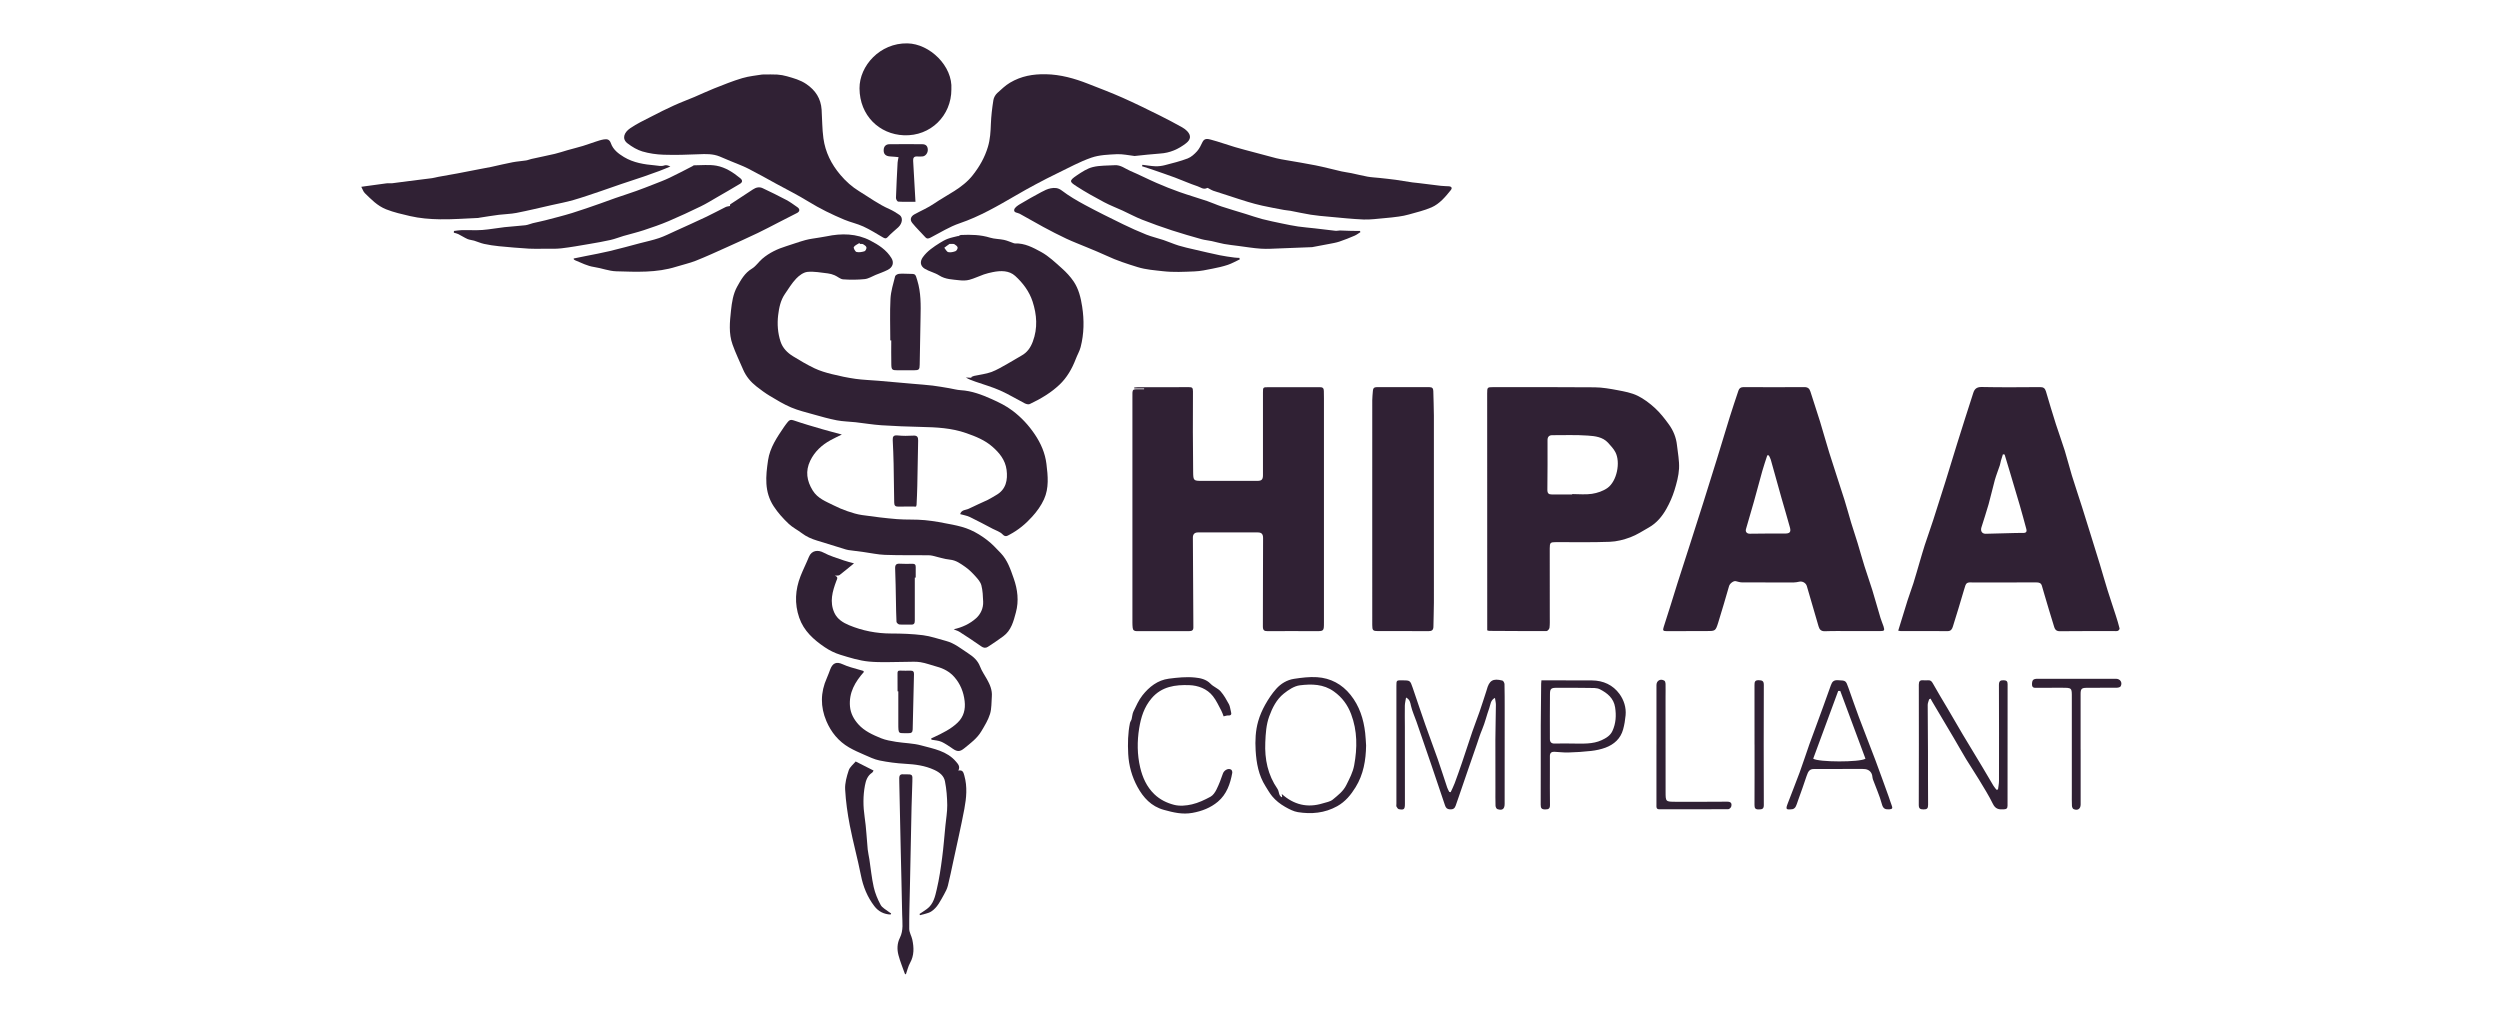
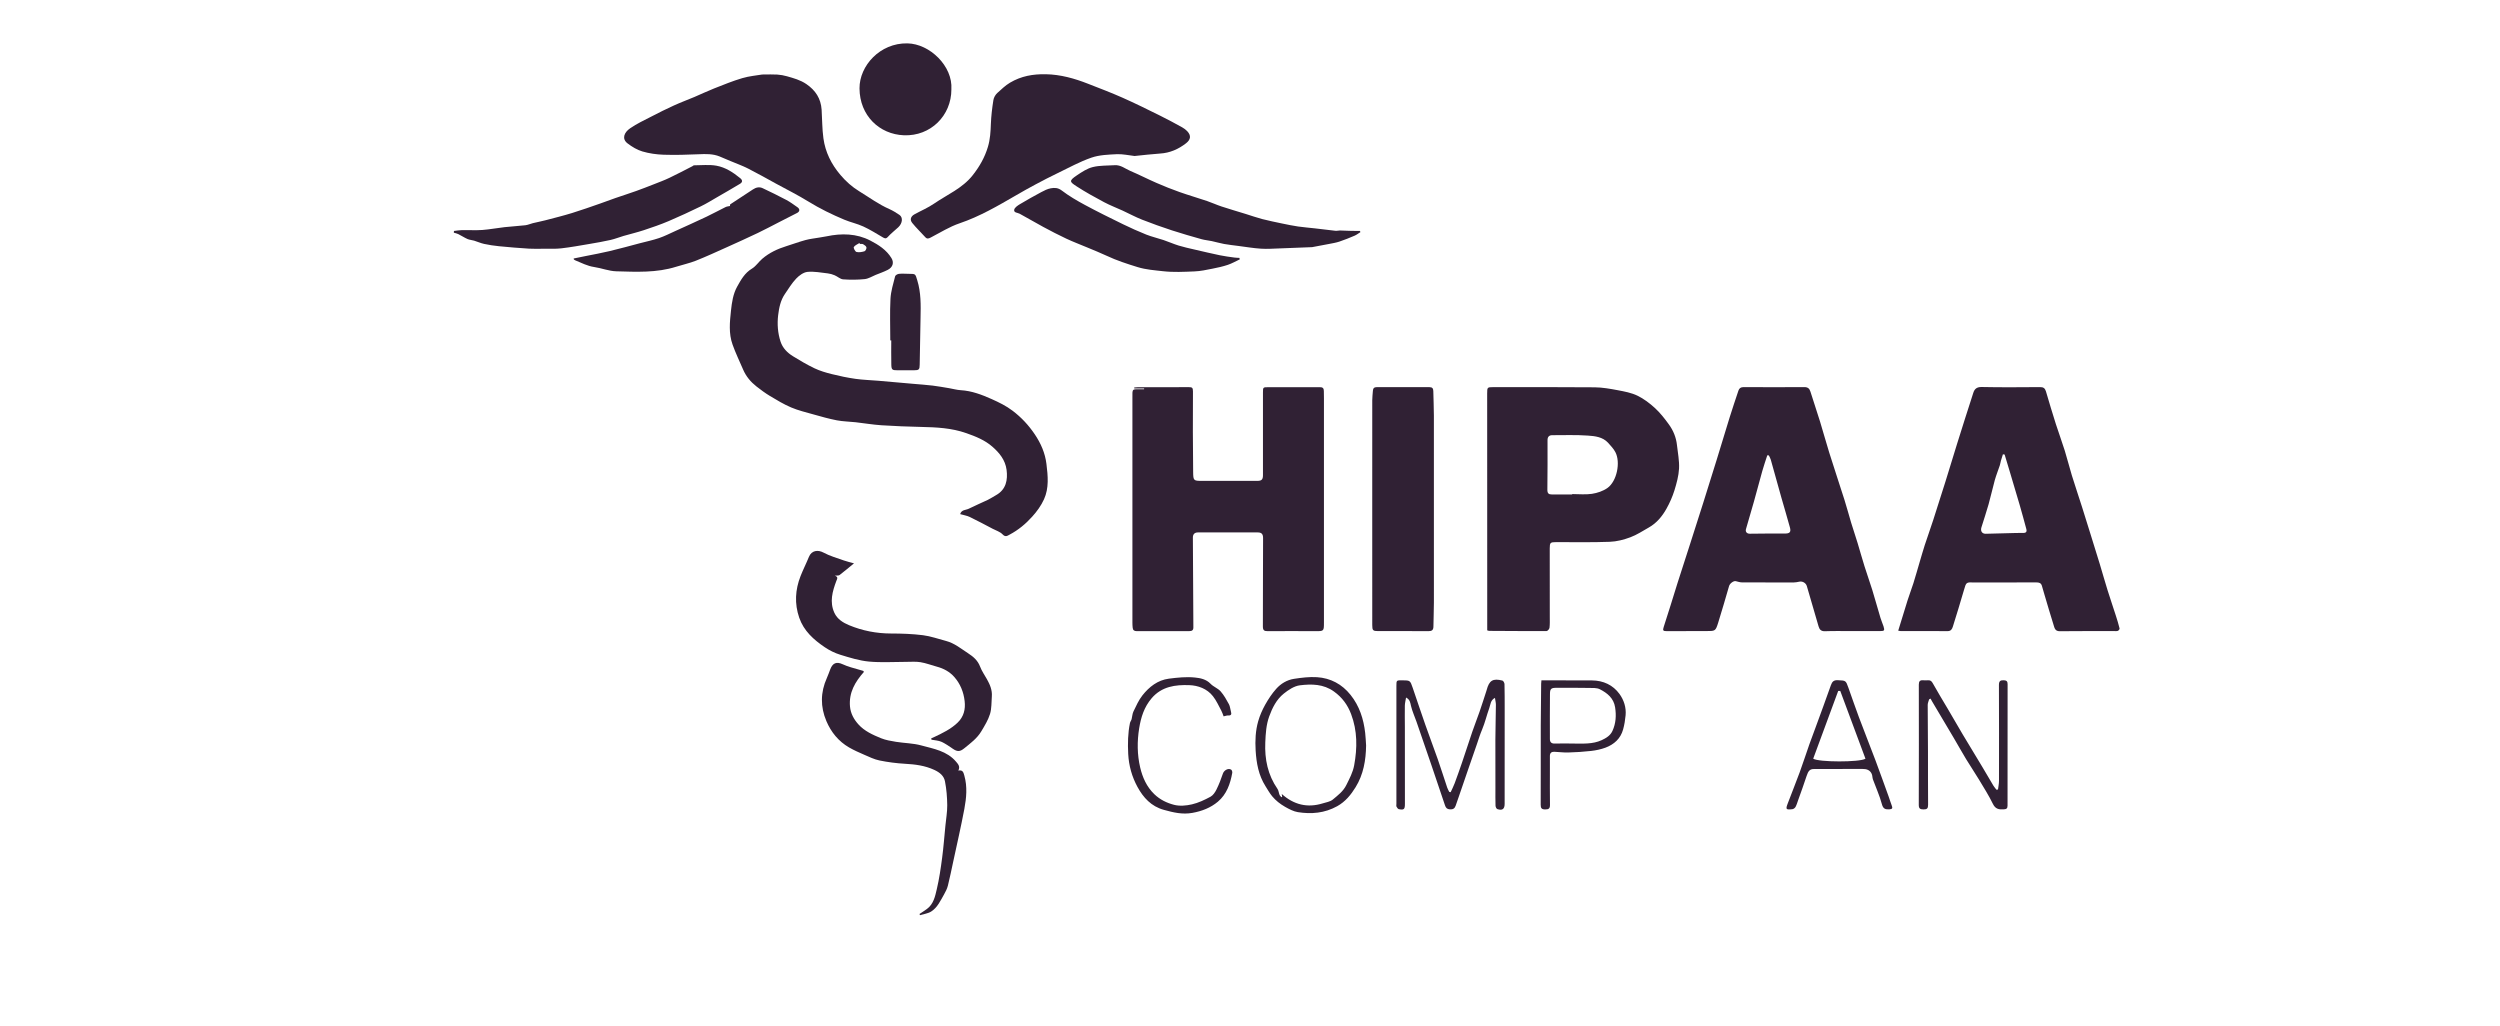
<svg xmlns="http://www.w3.org/2000/svg" width="173" height="71" viewBox="0 0 173 71" fill="none">
  <path d="M79.174 26.881H78.492L78.487 26.814C78.562 26.808 78.634 26.796 78.709 26.796C79.896 26.794 81.082 26.798 82.267 26.791C82.483 26.791 82.555 26.818 82.553 27.084C82.538 28.941 82.546 30.799 82.566 32.655C82.573 33.277 82.598 33.277 83.225 33.277H87.002C87.302 33.278 87.397 33.186 87.397 32.885V27.17C87.397 26.794 87.397 26.794 87.786 26.794H90.642C90.873 26.794 91.101 26.801 91.332 26.793C91.519 26.786 91.612 26.861 91.61 27.052C91.61 27.221 91.617 27.387 91.617 27.556V43.076C91.617 43.677 91.613 43.677 91.031 43.676C89.93 43.673 88.828 43.665 87.725 43.676C87.471 43.68 87.39 43.607 87.391 43.344C87.402 41.309 87.391 39.273 87.405 37.237C87.406 36.949 87.295 36.844 87.036 36.844C85.655 36.842 84.273 36.842 82.891 36.844C82.659 36.844 82.546 36.982 82.547 37.198C82.554 39.01 82.566 40.821 82.577 42.632L82.581 43.417C82.584 43.607 82.487 43.674 82.299 43.673C81.087 43.669 79.872 43.669 78.658 43.676C78.48 43.676 78.398 43.602 78.381 43.438C78.367 43.318 78.363 43.197 78.363 43.076C78.363 37.912 78.361 32.747 78.363 27.583C78.363 26.861 78.302 26.939 79.012 26.935H79.173V26.881H79.174ZM128.168 43.672C127.543 43.672 126.917 43.656 126.291 43.68C126.017 43.689 125.909 43.566 125.843 43.339C125.575 42.413 125.307 41.486 125.034 40.56C124.97 40.338 124.734 40.205 124.511 40.252C124.387 40.279 124.256 40.304 124.13 40.306C122.945 40.308 121.757 40.311 120.572 40.303C120.42 40.303 120.268 40.256 120.119 40.217C119.97 40.178 119.706 40.369 119.652 40.554C119.406 41.399 119.163 42.248 118.899 43.088C118.714 43.674 118.699 43.67 118.075 43.67C117.159 43.67 116.245 43.666 115.329 43.674C115.091 43.677 115.047 43.63 115.128 43.386C115.46 42.383 115.761 41.368 116.08 40.359C116.364 39.458 116.659 38.561 116.949 37.661C117.255 36.709 117.56 35.757 117.861 34.804C118.177 33.805 118.488 32.806 118.798 31.806C119.099 30.831 119.388 29.853 119.693 28.878C119.887 28.259 120.094 27.644 120.3 27.029C120.355 26.865 120.461 26.788 120.657 26.788C122.057 26.797 123.46 26.796 124.86 26.788C125.096 26.788 125.214 26.881 125.282 27.101C125.497 27.792 125.732 28.476 125.945 29.167C126.165 29.883 126.361 30.607 126.583 31.32C126.927 32.416 127.291 33.505 127.639 34.598C127.804 35.121 127.943 35.652 128.101 36.176C128.246 36.647 128.404 37.115 128.548 37.584C128.71 38.118 128.856 38.656 129.024 39.187C129.194 39.733 129.391 40.273 129.56 40.819C129.759 41.467 129.936 42.12 130.132 42.768C130.189 42.964 130.279 43.15 130.34 43.344C130.429 43.636 130.401 43.669 130.101 43.67C129.457 43.673 128.813 43.672 128.17 43.672H128.168ZM122.406 31.514L122.297 31.505C122.18 31.869 122.054 32.23 121.95 32.598C121.75 33.303 121.568 34.012 121.37 34.717C121.192 35.35 120.999 35.981 120.821 36.614C120.767 36.809 120.889 36.935 121.086 36.933C121.895 36.925 122.703 36.914 123.511 36.921C123.845 36.923 123.953 36.827 123.862 36.497C123.674 35.809 123.468 35.125 123.272 34.438C123.025 33.563 122.787 32.686 122.538 31.81C122.509 31.707 122.451 31.611 122.404 31.514H122.406ZM131.357 43.641C131.58 42.919 131.787 42.23 132.004 41.543C132.13 41.145 132.281 40.755 132.408 40.357C132.562 39.867 132.699 39.371 132.845 38.879C132.961 38.488 133.073 38.096 133.197 37.709C133.388 37.127 133.596 36.551 133.785 35.968C134.072 35.087 134.351 34.204 134.627 33.32C134.901 32.443 135.163 31.563 135.438 30.686C135.805 29.518 136.173 28.35 136.552 27.186C136.637 26.915 136.793 26.773 137.138 26.781C138.481 26.81 139.826 26.797 141.172 26.788C141.397 26.785 141.514 26.863 141.577 27.076C141.801 27.84 142.03 28.605 142.271 29.362C142.466 29.973 142.691 30.571 142.881 31.182C143.058 31.75 143.198 32.329 143.372 32.898C143.6 33.632 143.847 34.361 144.08 35.094C144.286 35.738 144.484 36.383 144.684 37.028C144.89 37.692 145.1 38.356 145.301 39.02C145.484 39.623 145.653 40.232 145.841 40.834C146.026 41.428 146.23 42.016 146.419 42.61C146.513 42.899 146.602 43.193 146.674 43.488C146.685 43.535 146.612 43.636 146.557 43.654C146.476 43.685 146.374 43.67 146.281 43.67C145.03 43.673 143.779 43.666 142.527 43.68C142.208 43.682 142.171 43.449 142.109 43.251C141.885 42.544 141.68 41.83 141.468 41.12L141.298 40.534C141.24 40.339 141.103 40.302 140.913 40.303C139.539 40.311 138.168 40.307 136.796 40.307H136.627C136.054 40.284 136.063 40.287 135.906 40.83C135.661 41.675 135.402 42.517 135.139 43.358C135.087 43.527 135.008 43.677 134.773 43.674C133.691 43.665 132.607 43.67 131.524 43.669C131.47 43.669 131.419 43.652 131.357 43.642V43.641ZM138.72 31.454L138.601 31.438C138.555 31.584 138.507 31.731 138.464 31.88C138.434 31.987 138.421 32.098 138.387 32.203C138.273 32.546 138.137 32.881 138.039 33.227C137.886 33.779 137.768 34.34 137.612 34.89C137.461 35.431 137.277 35.962 137.113 36.498C137.033 36.757 137.168 36.944 137.414 36.937C138.102 36.917 138.79 36.899 139.476 36.883C139.67 36.878 139.861 36.883 140.053 36.877C140.215 36.871 140.265 36.77 140.227 36.628C140.077 36.072 139.928 35.515 139.767 34.963C139.543 34.19 139.311 33.42 139.081 32.651L138.72 31.454ZM102.916 43.621V43.241L102.912 27.219C102.912 26.805 102.925 26.79 103.327 26.79C105.67 26.791 108.013 26.781 110.357 26.802C110.89 26.808 111.425 26.903 111.951 27.003C112.415 27.091 112.896 27.18 113.313 27.382C113.754 27.596 114.162 27.907 114.526 28.24C114.885 28.571 115.195 28.967 115.483 29.365C115.792 29.788 115.99 30.272 116.046 30.8C116.105 31.34 116.217 31.885 116.19 32.423C116.163 32.932 116.022 33.442 115.871 33.934C115.734 34.371 115.546 34.8 115.321 35.2C115.026 35.73 114.638 36.199 114.095 36.505C113.675 36.742 113.265 37.015 112.817 37.181C112.365 37.349 111.874 37.476 111.395 37.493C110.164 37.539 108.931 37.515 107.698 37.515C107.282 37.515 107.242 37.546 107.242 37.953L107.245 42.687C107.245 42.94 107.256 43.193 107.226 43.441C107.215 43.527 107.097 43.666 107.028 43.668C105.703 43.674 104.376 43.665 103.051 43.657C103.016 43.657 102.98 43.638 102.917 43.621H102.916ZM108.796 34.216V34.189C109.254 34.189 109.718 34.241 110.164 34.173C110.536 34.115 110.931 33.984 111.235 33.769C111.886 33.308 112.156 31.996 111.784 31.288C111.658 31.049 111.462 30.843 111.279 30.64C110.903 30.23 110.367 30.176 109.872 30.142C109.054 30.084 108.23 30.117 107.41 30.115C107.192 30.115 107.089 30.239 107.089 30.453C107.089 31.598 107.096 32.742 107.078 33.886C107.076 34.143 107.167 34.218 107.396 34.217C107.863 34.213 108.33 34.216 108.796 34.216ZM66.442 35.578C66.536 35.262 66.831 35.306 67.032 35.206C67.466 34.988 67.915 34.803 68.352 34.593C68.55 34.497 68.734 34.373 68.926 34.265C69.627 33.875 69.744 33.203 69.656 32.517C69.567 31.829 69.158 31.335 68.668 30.907C68.15 30.455 67.52 30.202 66.866 29.973C65.84 29.613 64.793 29.566 63.731 29.543C62.819 29.522 61.907 29.488 60.997 29.428C60.399 29.388 59.804 29.286 59.208 29.219C58.775 29.171 58.337 29.168 57.912 29.087C57.368 28.983 56.833 28.829 56.3 28.68C55.778 28.532 55.247 28.406 54.752 28.197C54.24 27.98 53.757 27.687 53.278 27.4C52.952 27.204 52.645 26.975 52.345 26.741C51.947 26.429 51.627 26.047 51.426 25.578C51.178 25.001 50.903 24.434 50.693 23.844C50.418 23.079 50.499 22.284 50.584 21.493C50.646 20.913 50.731 20.338 51.014 19.83C51.275 19.363 51.533 18.89 52.032 18.591C52.306 18.427 52.494 18.127 52.743 17.912C53.231 17.491 53.806 17.223 54.421 17.032C54.863 16.896 55.297 16.732 55.743 16.611C56.058 16.527 56.388 16.493 56.713 16.437C56.874 16.41 57.036 16.387 57.196 16.354C58.237 16.134 59.274 16.153 60.224 16.646C60.786 16.937 61.342 17.287 61.692 17.867C61.873 18.167 61.794 18.491 61.428 18.677C61.16 18.812 60.871 18.913 60.591 19.025C60.342 19.128 60.095 19.288 59.837 19.314C59.341 19.365 58.838 19.367 58.343 19.331C58.142 19.315 57.959 19.133 57.756 19.048C57.607 18.985 57.446 18.938 57.287 18.919C56.816 18.867 56.337 18.769 55.876 18.815C55.6 18.843 55.299 19.064 55.095 19.28C54.795 19.595 54.567 19.977 54.318 20.34C54.013 20.782 53.911 21.297 53.848 21.811C53.776 22.426 53.82 23.044 54.014 23.639C54.162 24.088 54.484 24.411 54.873 24.651C55.358 24.95 55.852 25.241 56.365 25.487C56.743 25.665 57.154 25.788 57.563 25.889C58.101 26.023 58.648 26.138 59.198 26.216C59.721 26.29 60.251 26.303 60.778 26.348C61.589 26.416 62.4 26.49 63.213 26.562C63.656 26.601 64.101 26.631 64.541 26.683C64.925 26.73 65.306 26.801 65.689 26.864C65.953 26.908 66.214 26.985 66.48 27.001C67.242 27.045 67.938 27.311 68.62 27.615C69.127 27.843 69.622 28.08 70.079 28.429C70.687 28.893 71.184 29.427 71.605 30.053C72.028 30.681 72.32 31.346 72.414 32.105C72.516 32.936 72.599 33.772 72.245 34.551C72.047 34.989 71.749 35.4 71.423 35.758C70.981 36.25 70.467 36.677 69.873 36.992C69.696 37.086 69.576 37.186 69.376 36.976C69.205 36.796 68.929 36.714 68.697 36.593C68.171 36.319 67.651 36.036 67.115 35.778C66.916 35.681 66.684 35.648 66.441 35.577L66.442 35.578ZM59.511 16.88L59.469 16.82C59.334 16.909 59.159 16.972 59.084 17.095C59.047 17.157 59.178 17.413 59.27 17.436C59.442 17.479 59.648 17.44 59.824 17.387C59.895 17.364 59.975 17.199 59.958 17.12C59.941 17.032 59.824 16.955 59.73 16.901C59.674 16.867 59.585 16.885 59.511 16.88ZM78.512 10.795C78.096 10.748 77.687 10.652 77.284 10.67C76.694 10.7 76.077 10.719 75.527 10.909C74.719 11.188 73.96 11.609 73.187 11.982C72.677 12.227 72.175 12.488 71.677 12.753C71.221 12.994 70.771 13.249 70.325 13.508C69.059 14.24 67.803 14.979 66.403 15.453C65.709 15.687 65.072 16.092 64.415 16.432C64.267 16.509 64.157 16.555 64.026 16.409C63.731 16.08 63.407 15.776 63.13 15.432C62.946 15.206 63.019 14.978 63.277 14.834C63.731 14.582 64.215 14.381 64.638 14.09C65.549 13.465 66.597 13.032 67.31 12.128C67.782 11.53 68.144 10.897 68.363 10.165C68.522 9.636 68.549 9.108 68.569 8.565C68.591 8.018 68.656 7.47 68.742 6.929C68.769 6.749 68.884 6.548 69.021 6.428C69.299 6.184 69.552 5.924 69.89 5.723C70.673 5.258 71.489 5.121 72.368 5.137C73.388 5.156 74.348 5.425 75.287 5.794C76.086 6.107 76.892 6.411 77.677 6.76C78.559 7.151 79.425 7.58 80.292 8.01C80.807 8.263 81.311 8.539 81.814 8.816C81.941 8.887 82.065 8.979 82.162 9.085C82.439 9.383 82.401 9.659 82.074 9.914C81.546 10.324 80.961 10.583 80.281 10.625C79.689 10.665 79.098 10.737 78.513 10.795H78.512ZM52.747 5.156C53.187 5.156 53.486 5.14 53.782 5.16C54.01 5.176 54.24 5.215 54.458 5.278C54.922 5.411 55.381 5.533 55.797 5.816C56.438 6.253 56.804 6.821 56.856 7.59C56.899 8.248 56.89 8.916 56.98 9.569C57.111 10.525 57.525 11.362 58.16 12.108C58.541 12.557 58.96 12.931 59.458 13.236C60.15 13.658 60.803 14.144 61.553 14.472C61.794 14.58 62.023 14.723 62.243 14.872C62.498 15.046 62.455 15.451 62.161 15.727C61.92 15.951 61.657 16.154 61.437 16.397C61.302 16.544 61.216 16.497 61.086 16.421C60.642 16.163 60.208 15.886 59.742 15.673C59.321 15.479 58.857 15.383 58.428 15.203C57.568 14.844 56.733 14.435 55.935 13.943C55.211 13.497 54.449 13.116 53.702 12.709C53.058 12.357 52.422 11.995 51.771 11.665C51.379 11.467 50.963 11.318 50.558 11.148C50.304 11.04 50.051 10.928 49.795 10.826C49.33 10.638 48.846 10.652 48.354 10.674C47.542 10.71 46.73 10.733 45.92 10.707C45.426 10.69 44.922 10.619 44.449 10.479C44.084 10.371 43.734 10.157 43.426 9.922C43.015 9.61 43.18 9.167 43.608 8.876C44.069 8.559 44.583 8.318 45.083 8.061C45.592 7.795 46.109 7.538 46.633 7.3C47.097 7.088 47.577 6.911 48.048 6.713C48.504 6.52 48.95 6.305 49.41 6.123C50.056 5.869 50.701 5.604 51.364 5.408C51.855 5.262 52.377 5.22 52.747 5.156ZM94.959 35.379L94.96 27.703C94.96 27.481 94.99 27.257 95.005 27.033C95.017 26.865 95.097 26.789 95.274 26.79C96.488 26.794 97.702 26.796 98.917 26.791C99.111 26.791 99.181 26.875 99.185 27.06C99.194 27.627 99.225 28.196 99.225 28.763C99.229 33.068 99.229 37.373 99.226 41.678C99.226 42.237 99.198 42.796 99.193 43.357C99.19 43.595 99.091 43.678 98.851 43.676C97.694 43.666 96.535 43.672 95.377 43.672C95.007 43.672 94.96 43.626 94.96 43.251L94.959 35.379Z" fill="#302134" />
-   <path d="M58.256 30.068C57.969 30.21 57.722 30.325 57.484 30.455C56.87 30.79 56.375 31.245 56.066 31.886C55.723 32.605 55.828 33.27 56.237 33.937C56.583 34.498 57.155 34.702 57.692 34.972C58 35.127 58.322 35.266 58.649 35.377C58.976 35.49 59.313 35.593 59.655 35.642C60.46 35.757 61.267 35.858 62.077 35.924C62.715 35.975 63.362 35.932 63.999 35.994C64.641 36.056 65.279 36.176 65.914 36.306C66.335 36.392 66.763 36.497 67.153 36.671C67.559 36.851 67.946 37.093 68.298 37.364C68.647 37.631 68.951 37.957 69.254 38.276C69.724 38.769 69.928 39.4 70.148 40.024C70.421 40.798 70.514 41.585 70.3 42.379C70.137 42.989 69.979 43.626 69.424 44.032C69.076 44.287 68.721 44.529 68.361 44.761C68.213 44.857 68.065 44.845 67.9 44.727C67.405 44.376 66.897 44.044 66.386 43.717C66.272 43.643 66.126 43.617 65.997 43.545C66.587 43.417 67.12 43.165 67.549 42.78C67.857 42.502 68.054 42.088 68.035 41.637C68.021 41.259 68.005 40.873 67.912 40.508C67.856 40.283 67.677 40.076 67.515 39.896C67.294 39.652 67.059 39.411 66.791 39.226C66.473 39.006 66.162 38.77 65.738 38.728C65.331 38.687 64.933 38.547 64.531 38.456C64.432 38.433 64.329 38.424 64.227 38.423C63.228 38.416 62.228 38.431 61.231 38.396C60.753 38.38 60.279 38.271 59.804 38.207C59.438 38.157 59.072 38.115 58.707 38.063C58.59 38.046 58.475 38.005 58.361 37.969L56.534 37.406C56.157 37.291 55.803 37.138 55.486 36.896C55.192 36.671 54.85 36.504 54.584 36.253C54.195 35.885 53.836 35.49 53.537 35.032C52.88 34.026 52.987 32.948 53.149 31.85C53.281 30.965 53.773 30.259 54.254 29.546C54.336 29.425 54.425 29.31 54.516 29.197C54.623 29.064 54.724 29.02 54.921 29.09C55.586 29.321 56.266 29.514 56.943 29.712C57.364 29.836 57.791 29.942 58.256 30.068ZM25 12.927L25.249 12.891C25.751 12.821 26.251 12.75 26.753 12.686C26.881 12.67 27.014 12.695 27.142 12.68C27.539 12.635 27.933 12.577 28.329 12.526C28.852 12.459 29.375 12.398 29.898 12.329C30.043 12.309 30.185 12.265 30.329 12.238C30.775 12.157 31.223 12.081 31.668 11.998C32.208 11.896 32.749 11.789 33.288 11.684C33.524 11.638 33.761 11.6 33.996 11.55C34.488 11.443 34.978 11.322 35.471 11.228C35.78 11.169 36.092 11.152 36.402 11.103C36.528 11.085 36.647 11.027 36.773 11C37.314 10.879 37.857 10.772 38.396 10.646C38.69 10.578 38.974 10.476 39.264 10.394C39.624 10.292 39.988 10.203 40.345 10.096C40.626 10.012 40.901 9.904 41.181 9.815C41.381 9.751 41.581 9.679 41.788 9.647C42.002 9.615 42.177 9.632 42.275 9.918C42.425 10.352 42.788 10.631 43.176 10.866C43.841 11.266 44.581 11.378 45.339 11.445C45.557 11.465 45.76 11.526 45.984 11.445C46.101 11.405 46.248 11.453 46.389 11.522C46.137 11.625 45.887 11.734 45.633 11.829C45.273 11.964 44.911 12.094 44.546 12.218C44.026 12.396 43.503 12.562 42.981 12.739C42.512 12.898 42.047 13.069 41.577 13.226C40.948 13.437 40.322 13.658 39.686 13.841C39.187 13.985 38.675 14.081 38.167 14.194C37.357 14.378 36.549 14.574 35.734 14.734C35.337 14.811 34.927 14.814 34.524 14.864C34.074 14.921 33.626 14.996 33.179 15.065C33.153 15.068 33.126 15.081 33.099 15.082C32.214 15.118 31.33 15.19 30.448 15.176C29.754 15.164 29.047 15.109 28.374 14.952C27.824 14.823 27.265 14.7 26.723 14.486C26.102 14.239 25.692 13.796 25.248 13.367C25.143 13.268 25.098 13.107 25 12.925V12.927ZM79.056 11.404C79.358 11.44 79.659 11.495 79.96 11.506C80.178 11.512 80.403 11.483 80.614 11.428C81.142 11.29 81.677 11.16 82.187 10.965C82.433 10.871 82.656 10.665 82.838 10.464C82.999 10.284 83.109 10.048 83.214 9.827C83.353 9.537 83.608 9.616 83.8 9.666C84.355 9.813 84.895 10.012 85.447 10.175C85.889 10.308 86.339 10.419 86.784 10.54C87.296 10.678 87.806 10.819 88.319 10.949C88.543 11.007 88.773 11.04 88.999 11.081C89.679 11.201 90.362 11.306 91.038 11.443C91.64 11.563 92.235 11.724 92.835 11.861C93.061 11.912 93.291 11.936 93.519 11.983C93.891 12.061 94.262 12.157 94.637 12.225C94.908 12.273 95.187 12.284 95.461 12.313C95.838 12.354 96.217 12.393 96.594 12.444C96.977 12.498 97.36 12.565 97.745 12.623C97.881 12.643 98.022 12.65 98.16 12.668C98.677 12.731 99.193 12.8 99.71 12.859C99.896 12.88 100.083 12.878 100.27 12.892C100.456 12.908 100.507 13.017 100.396 13.155C100.018 13.626 99.622 14.102 99.064 14.349C98.565 14.567 98.022 14.691 97.495 14.842C97.267 14.909 97.03 14.952 96.794 14.986C96.465 15.033 96.132 15.068 95.801 15.096C95.321 15.136 94.84 15.207 94.362 15.19C93.556 15.156 92.752 15.068 91.948 14.995C91.533 14.959 91.117 14.923 90.707 14.858C90.234 14.783 89.768 14.676 89.296 14.587C89.151 14.561 89.001 14.557 88.854 14.528C88.35 14.435 87.846 14.341 87.344 14.231C87.006 14.157 86.67 14.064 86.339 13.965C85.908 13.836 85.48 13.692 85.051 13.553C84.684 13.435 84.316 13.32 83.95 13.197C83.856 13.166 83.774 13.108 83.686 13.065C83.638 13.041 83.569 12.99 83.541 13.006C83.282 13.15 83.076 12.957 82.867 12.888C82.338 12.714 81.83 12.482 81.308 12.287C80.79 12.096 80.267 11.919 79.747 11.738C79.508 11.656 79.267 11.581 79.027 11.503L79.056 11.404ZM66.314 16.343C66.378 16.313 66.442 16.262 66.508 16.26C67.186 16.23 67.858 16.242 68.52 16.448C68.824 16.541 69.159 16.532 69.473 16.599C69.698 16.647 69.913 16.747 70.132 16.822C70.166 16.832 70.203 16.849 70.237 16.846C70.912 16.819 71.495 17.136 72.045 17.436C72.574 17.726 73.027 18.163 73.483 18.569C73.783 18.836 74.065 19.138 74.29 19.468C74.644 19.991 74.79 20.594 74.886 21.219C75.031 22.162 75.017 23.097 74.78 24.018C74.707 24.302 74.549 24.562 74.445 24.839C74.186 25.513 73.833 26.136 73.307 26.63C72.708 27.194 71.998 27.611 71.255 27.962C71.169 28.004 71.015 27.962 70.916 27.913C70.346 27.62 69.798 27.282 69.213 27.023C68.662 26.778 68.076 26.613 67.504 26.413C67.28 26.334 67.054 26.26 66.837 26.122L67.232 26.142L67.211 26.091C67.278 26.064 67.345 26.027 67.415 26.011C67.809 25.924 68.219 25.882 68.595 25.747C68.984 25.605 69.346 25.379 69.713 25.177C70.042 24.997 70.357 24.792 70.685 24.609C71.081 24.392 71.309 24.064 71.469 23.642C71.821 22.708 71.749 21.773 71.454 20.864C71.23 20.174 70.783 19.576 70.25 19.093C69.827 18.71 69.253 18.719 68.705 18.829C68.497 18.872 68.287 18.922 68.086 18.99C67.747 19.107 67.423 19.269 67.078 19.362C66.858 19.421 66.609 19.421 66.38 19.393C65.91 19.336 65.428 19.339 64.996 19.063C64.691 18.867 64.313 18.789 64.001 18.603C63.677 18.408 63.645 18.1 63.863 17.794C64.172 17.366 64.604 17.083 65.039 16.808C65.215 16.698 65.4 16.594 65.595 16.521C65.819 16.438 66.057 16.395 66.289 16.334L66.314 16.343ZM65.835 16.877V16.885C65.788 16.885 65.729 16.866 65.697 16.887C65.576 16.966 65.462 17.058 65.345 17.144C65.436 17.251 65.51 17.42 65.62 17.447C65.774 17.484 65.963 17.44 66.119 17.382C66.194 17.355 66.28 17.208 66.268 17.128C66.254 17.042 66.141 16.959 66.052 16.904C65.997 16.867 65.909 16.883 65.835 16.877Z" fill="#302134" />
  <path d="M64.439 51.096L64.649 51.002C65.223 50.731 65.796 50.456 66.263 50.01C66.694 49.598 66.819 49.084 66.753 48.514C66.681 47.884 66.45 47.31 66.029 46.838C65.711 46.481 65.296 46.257 64.829 46.133C64.451 46.031 64.081 45.886 63.696 45.823C63.37 45.769 63.029 45.803 62.697 45.801C61.84 45.8 60.977 45.86 60.128 45.78C59.461 45.717 58.799 45.509 58.152 45.31C57.772 45.194 57.399 45.009 57.071 44.786C56.306 44.266 55.624 43.664 55.306 42.744C54.971 41.77 55.028 40.812 55.398 39.866C55.574 39.418 55.795 38.986 55.976 38.538C56.167 38.07 56.616 38.042 56.977 38.235C57.418 38.472 57.913 38.613 58.389 38.782C58.624 38.865 58.869 38.919 59.097 38.983C58.748 39.269 58.428 39.54 58.094 39.795C58.031 39.843 57.913 39.821 57.768 39.836C58.026 39.929 57.934 40.047 57.875 40.201C57.605 40.921 57.393 41.657 57.741 42.412C57.942 42.844 58.338 43.09 58.754 43.263C59.683 43.649 60.654 43.837 61.668 43.839C62.401 43.839 63.141 43.865 63.867 43.956C64.408 44.024 64.932 44.215 65.463 44.353C66.048 44.506 66.503 44.889 66.993 45.207C67.352 45.439 67.66 45.701 67.821 46.126C67.938 46.434 68.133 46.713 68.297 47.003C68.505 47.373 68.67 47.757 68.635 48.194C68.603 48.599 68.627 49.025 68.51 49.405C68.379 49.829 68.136 50.224 67.905 50.61C67.613 51.099 67.156 51.434 66.72 51.788C66.439 52.016 66.253 52.031 65.95 51.824C65.691 51.648 65.432 51.462 65.149 51.333C64.94 51.239 64.691 51.233 64.459 51.187L64.439 51.096ZM31.413 15.982C31.601 15.962 31.791 15.927 31.98 15.923C32.447 15.915 32.915 15.947 33.38 15.914C33.895 15.876 34.405 15.776 34.919 15.719C35.396 15.666 35.878 15.642 36.355 15.587C36.531 15.566 36.7 15.486 36.874 15.443C37.16 15.373 37.448 15.32 37.732 15.246C38.35 15.084 38.973 14.93 39.584 14.742C40.241 14.541 40.888 14.307 41.537 14.083C41.887 13.963 42.233 13.829 42.583 13.706C43.059 13.541 43.541 13.389 44.014 13.22C44.419 13.075 44.82 12.919 45.221 12.761C45.592 12.614 45.968 12.477 46.327 12.305C46.866 12.05 47.393 11.769 47.925 11.496C47.957 11.48 47.986 11.44 48.017 11.44C48.54 11.44 49.074 11.376 49.579 11.467C50.198 11.579 50.735 11.93 51.225 12.331C51.406 12.481 51.383 12.617 51.198 12.726C50.671 13.043 50.139 13.35 49.605 13.657C49.239 13.869 48.878 14.094 48.498 14.278C47.765 14.633 47.026 14.98 46.276 15.298C45.713 15.537 45.131 15.737 44.55 15.929C44.089 16.081 43.613 16.193 43.146 16.328C42.846 16.417 42.553 16.536 42.248 16.605C41.765 16.715 41.275 16.799 40.786 16.882C40.139 16.992 39.493 17.11 38.843 17.185C38.447 17.232 38.043 17.209 37.642 17.212C37.298 17.215 36.952 17.228 36.61 17.207C35.916 17.164 35.224 17.107 34.534 17.039C34.186 17.006 33.839 16.951 33.497 16.878C33.262 16.827 33.038 16.723 32.808 16.653C32.659 16.607 32.494 16.603 32.353 16.541C32.133 16.445 31.931 16.308 31.715 16.201C31.62 16.153 31.508 16.134 31.406 16.103C31.406 16.063 31.41 16.023 31.413 15.982ZM94.141 16.063C94.007 16.145 93.883 16.248 93.741 16.308C93.395 16.457 93.044 16.599 92.687 16.718C92.455 16.796 92.21 16.834 91.967 16.882C91.608 16.953 91.246 17.018 90.885 17.086C90.858 17.09 90.831 17.101 90.804 17.102C90.06 17.132 89.319 17.164 88.576 17.189C88.137 17.203 87.697 17.238 87.261 17.209C86.737 17.176 86.215 17.086 85.692 17.019C85.362 16.976 85.031 16.941 84.704 16.882C84.418 16.83 84.138 16.745 83.852 16.684C83.621 16.634 83.383 16.617 83.155 16.554C82.467 16.359 81.778 16.165 81.098 15.942C80.4 15.714 79.71 15.467 79.028 15.199C78.57 15.018 78.134 14.781 77.686 14.574C77.259 14.378 76.818 14.212 76.405 13.992C75.761 13.649 75.118 13.295 74.507 12.898C74.025 12.584 73.944 12.52 74.521 12.133C74.864 11.903 75.232 11.657 75.622 11.561C76.109 11.44 76.632 11.467 77.137 11.432C77.553 11.402 77.862 11.675 78.21 11.824C78.825 12.085 79.419 12.392 80.031 12.658C80.555 12.886 81.084 13.099 81.621 13.288C82.251 13.511 82.893 13.696 83.525 13.909C83.864 14.023 84.19 14.177 84.531 14.289C85.089 14.472 85.652 14.636 86.214 14.809C86.589 14.925 86.96 15.058 87.339 15.158C87.799 15.275 88.267 15.372 88.734 15.469C89.097 15.545 89.462 15.62 89.829 15.674C90.216 15.73 90.606 15.758 90.993 15.803C91.471 15.857 91.947 15.921 92.426 15.972C92.525 15.982 92.627 15.946 92.729 15.949C92.947 15.951 93.167 15.966 93.387 15.973C93.534 15.977 93.68 15.978 93.826 15.98H94.108C94.121 16.008 94.13 16.035 94.141 16.061V16.063ZM50.516 14.255C50.521 14.223 50.511 14.154 50.537 14.137C51.055 13.792 51.579 13.457 52.098 13.112C52.314 12.967 52.545 12.912 52.779 13.024C53.329 13.283 53.875 13.55 54.41 13.834C54.681 13.977 54.929 14.165 55.181 14.339C55.364 14.464 55.355 14.634 55.16 14.736C54.74 14.956 54.315 15.168 53.891 15.384C53.411 15.63 52.936 15.886 52.449 16.118C51.741 16.456 51.025 16.78 50.309 17.102C49.592 17.424 48.877 17.754 48.147 18.044C47.707 18.218 47.239 18.316 46.789 18.459C45.434 18.887 44.037 18.813 42.65 18.774C42.135 18.761 41.628 18.553 41.112 18.477C40.642 18.408 40.235 18.188 39.806 18.015C39.773 18.002 39.741 17.982 39.714 17.959C39.704 17.95 39.705 17.924 39.697 17.888L40.546 17.715C41.096 17.604 41.65 17.506 42.195 17.374C42.893 17.208 43.585 17.015 44.278 16.832C44.723 16.716 45.175 16.621 45.61 16.473C45.985 16.346 46.345 16.162 46.708 15.997C47.436 15.667 48.165 15.34 48.887 14.998C49.334 14.786 49.767 14.547 50.21 14.329C50.3 14.284 50.408 14.279 50.516 14.255ZM85.793 17.948C85.518 18.077 85.251 18.231 84.965 18.328C84.619 18.443 84.258 18.524 83.899 18.593C83.49 18.674 83.078 18.765 82.665 18.781C81.939 18.811 81.204 18.851 80.483 18.768C79.897 18.701 79.303 18.663 78.719 18.482C77.99 18.257 77.274 18.026 76.585 17.701C76.148 17.495 75.696 17.318 75.251 17.13C74.764 16.925 74.269 16.74 73.791 16.516C73.254 16.265 72.725 15.989 72.201 15.707C71.65 15.411 71.111 15.088 70.559 14.79C70.412 14.711 70.138 14.728 70.184 14.508C70.216 14.361 70.421 14.224 70.577 14.13C71.062 13.838 71.557 13.562 72.056 13.295C72.265 13.183 72.488 13.071 72.716 13.03C72.971 12.985 73.209 12.984 73.468 13.179C73.971 13.562 74.524 13.885 75.082 14.185C75.948 14.652 76.833 15.088 77.718 15.52C78.244 15.774 78.778 16.017 79.321 16.233C79.706 16.386 80.116 16.477 80.509 16.609C80.864 16.729 81.206 16.882 81.563 16.993C81.914 17.101 82.274 17.178 82.633 17.262C83.225 17.4 83.817 17.539 84.413 17.664C84.744 17.734 85.081 17.775 85.416 17.822C85.531 17.84 85.649 17.838 85.766 17.845L85.793 17.948ZM65.836 6.18C65.84 8.003 64.396 9.436 62.548 9.361C60.853 9.293 59.489 7.999 59.478 6.117C59.47 4.554 60.893 2.966 62.791 3.001C64.345 3.029 65.942 4.582 65.835 6.18H65.836Z" fill="#302134" />
  <path d="M59.784 46.496C59.168 47.192 58.735 47.931 58.819 48.889C58.864 49.379 59.09 49.78 59.4 50.125C59.819 50.594 60.394 50.849 60.962 51.083C61.29 51.217 61.654 51.277 62.009 51.335C62.589 51.428 63.191 51.428 63.753 51.584C64.612 51.819 65.532 51.966 66.161 52.711C66.305 52.881 66.46 53.046 66.316 53.324C66.626 53.263 66.67 53.444 66.734 53.678C66.949 54.447 66.875 55.216 66.734 55.974C66.502 57.205 66.22 58.428 65.957 59.652C65.84 60.197 65.73 60.742 65.595 61.282C65.541 61.493 65.44 61.701 65.329 61.893C65.082 62.325 64.872 62.801 64.439 63.077C64.216 63.218 63.924 63.249 63.662 63.331L63.631 63.246C63.803 63.131 63.98 63.022 64.145 62.899C64.604 62.561 64.71 62.027 64.826 61.531C64.995 60.818 65.1 60.087 65.196 59.358C65.294 58.621 65.348 57.879 65.422 57.138C65.467 56.666 65.553 56.192 65.549 55.72C65.542 55.167 65.499 54.606 65.391 54.064C65.317 53.692 65.039 53.456 64.656 53.278C63.999 52.974 63.327 52.892 62.624 52.853C62.034 52.819 61.444 52.743 60.865 52.625C60.496 52.55 60.144 52.375 59.796 52.225C59.442 52.072 59.086 51.914 58.754 51.722C58.024 51.298 57.511 50.667 57.185 49.898C56.765 48.909 56.772 47.91 57.217 46.921C57.304 46.724 57.375 46.522 57.452 46.322C57.622 45.875 57.885 45.77 58.309 45.965C58.494 46.051 58.688 46.118 58.884 46.179C59.163 46.265 59.447 46.338 59.726 46.421C59.748 46.426 59.758 46.461 59.784 46.496ZM97.299 48.269C97.266 48.477 97.219 48.654 97.215 48.832C97.205 49.323 97.216 49.814 97.217 50.306L97.22 55.629C97.22 56.003 97.154 56.066 96.802 55.995C96.736 55.981 96.674 55.89 96.639 55.821C96.613 55.767 96.631 55.692 96.631 55.627V47.475C96.631 47.074 96.631 47.074 97.034 47.078C97.581 47.083 97.584 47.082 97.76 47.598C98.053 48.451 98.336 49.31 98.635 50.16C98.912 50.954 99.214 51.74 99.492 52.534C99.72 53.187 99.926 53.848 100.148 54.505C100.181 54.607 100.242 54.701 100.288 54.8L100.386 54.82C100.48 54.614 100.585 54.411 100.664 54.199C100.838 53.73 101.005 53.261 101.166 52.787C101.408 52.07 101.639 51.347 101.886 50.628C102.044 50.167 102.226 49.711 102.386 49.248C102.552 48.768 102.705 48.282 102.862 47.8C102.869 47.782 102.873 47.763 102.878 47.746C103.052 47.087 103.306 46.928 103.964 47.094C104.031 47.112 104.108 47.252 104.111 47.337C104.125 47.907 104.124 48.477 104.124 49.045C104.124 51.239 104.124 53.435 104.121 55.63C104.121 55.986 103.956 56.109 103.613 55.988C103.551 55.965 103.492 55.837 103.49 55.754C103.476 55.353 103.484 54.952 103.483 54.549C103.483 53.429 103.475 52.308 103.48 51.187C103.484 50.38 103.51 49.572 103.516 48.765C103.516 48.619 103.476 48.474 103.451 48.293C103.138 48.451 103.145 48.757 103.059 48.997C102.882 49.485 102.767 49.996 102.566 50.474C102.422 50.812 102.316 51.158 102.2 51.5C102.014 52.043 101.824 52.584 101.636 53.128L100.958 55.102L100.73 55.759C100.663 55.951 100.541 56.022 100.329 56.008C100.132 55.995 100.051 55.901 99.995 55.733C99.684 54.803 99.37 53.872 99.052 52.941C98.711 51.942 98.368 50.943 98.022 49.945C97.895 49.578 97.727 49.221 97.64 48.846C97.586 48.623 97.578 48.416 97.299 48.269ZM138.263 54.632C138.285 54.435 138.33 54.238 138.33 54.041C138.334 51.828 138.335 49.615 138.326 47.401C138.326 47.133 138.42 47.063 138.669 47.074C138.866 47.083 138.926 47.16 138.926 47.346C138.921 50.149 138.92 52.951 138.922 55.752C138.922 55.953 138.838 55.996 138.654 56.007C138.327 56.027 138.086 55.988 137.913 55.637C137.63 55.056 137.282 54.506 136.948 53.951C136.661 53.475 136.348 53.015 136.059 52.539C135.766 52.056 135.492 51.56 135.204 51.072C134.705 50.227 134.202 49.383 133.702 48.54C133.664 48.475 133.631 48.408 133.594 48.343L133.494 48.394C133.46 48.521 133.397 48.651 133.397 48.779C133.397 49.859 133.412 50.939 133.416 52.02C133.421 53.243 133.412 54.466 133.424 55.691C133.427 55.937 133.352 56.015 133.108 56.012C132.877 56.008 132.779 55.959 132.779 55.7C132.788 52.926 132.788 50.152 132.782 47.379C132.782 47.141 132.865 47.057 133.087 47.075C133.199 47.085 133.311 47.083 133.423 47.075C133.596 47.065 133.673 47.142 133.758 47.298C134.08 47.883 134.434 48.451 134.772 49.028C135.125 49.627 135.469 50.232 135.825 50.83C136.278 51.59 136.739 52.34 137.192 53.097C137.447 53.519 137.691 53.947 137.943 54.368C138.005 54.469 138.084 54.557 138.155 54.651L138.263 54.632ZM94.534 51.585C94.52 52.609 94.35 53.597 93.807 54.475C93.484 54.997 93.104 55.473 92.533 55.79C91.667 56.27 90.749 56.35 89.811 56.2C89.52 56.153 89.213 55.996 88.925 55.831C88.578 55.632 88.287 55.402 88.04 55.108C87.862 54.895 87.724 54.646 87.574 54.408C87.094 53.653 86.943 52.807 86.89 51.934C86.85 51.25 86.879 50.566 87.067 49.909C87.179 49.514 87.35 49.127 87.549 48.769C87.768 48.38 88.018 47.998 88.314 47.667C88.636 47.306 89.062 47.049 89.548 46.975C90.071 46.896 90.609 46.827 91.133 46.861C92.073 46.921 92.862 47.34 93.457 48.084C94.074 48.855 94.361 49.755 94.471 50.72C94.504 51.007 94.514 51.297 94.534 51.585ZM88.695 54.941C89.538 55.694 90.476 55.919 91.534 55.593C91.773 55.519 92.049 55.479 92.229 55.33C92.58 55.036 92.953 54.763 93.17 54.317C93.387 53.875 93.618 53.455 93.709 52.957C93.93 51.756 93.934 50.573 93.497 49.417C93.258 48.781 92.879 48.262 92.313 47.855C91.584 47.328 90.763 47.325 89.954 47.423C89.561 47.471 89.16 47.739 88.836 47.999C88.333 48.403 88.044 48.984 87.826 49.584C87.619 50.161 87.584 50.762 87.558 51.372C87.508 52.542 87.731 53.62 88.403 54.593C88.483 54.709 88.49 54.872 88.546 55.008C88.57 55.07 88.632 55.115 88.677 55.169L88.727 55.135L88.695 54.941ZM84.674 49.572C84.621 49.438 84.582 49.299 84.513 49.174C84.331 48.836 84.173 48.477 83.937 48.178C83.529 47.656 82.903 47.432 82.295 47.412C81.342 47.379 80.397 47.495 79.693 48.319C79.173 48.929 78.956 49.633 78.831 50.395C78.684 51.305 78.692 52.224 78.901 53.113C79.062 53.791 79.343 54.441 79.881 54.96C80.277 55.34 80.75 55.566 81.241 55.693C81.629 55.795 82.086 55.755 82.484 55.661C82.93 55.558 83.359 55.353 83.764 55.135C83.943 55.039 84.087 54.824 84.182 54.631C84.356 54.277 84.5 53.907 84.625 53.531C84.702 53.301 85.005 53.128 85.2 53.263C85.252 53.299 85.284 53.415 85.272 53.483C85.136 54.246 84.881 54.97 84.275 55.479C83.774 55.9 83.172 56.133 82.51 56.252C81.818 56.377 81.191 56.222 80.538 56.042C79.661 55.8 79.117 55.193 78.714 54.457C78.334 53.757 78.114 52.992 78.072 52.173C78.036 51.451 78.048 50.741 78.193 50.034C78.212 49.941 78.283 49.859 78.307 49.768C78.355 49.591 78.356 49.395 78.434 49.236C78.621 48.852 78.795 48.45 79.056 48.12C79.522 47.53 80.111 47.065 80.884 46.964C81.481 46.888 82.094 46.823 82.687 46.884C83.052 46.92 83.467 46.998 83.772 47.318C83.969 47.525 84.279 47.629 84.466 47.841C84.698 48.104 84.874 48.423 85.043 48.734C85.124 48.882 85.13 49.072 85.181 49.24C85.24 49.432 85.196 49.524 84.979 49.511C84.9 49.505 84.818 49.542 84.674 49.572ZM127.507 53.216H125.522C125.243 53.216 125.132 53.346 125.015 53.703C124.834 54.264 124.628 54.816 124.432 55.371C124.376 55.53 124.33 55.693 124.25 55.841C124.209 55.912 124.112 55.987 124.031 55.996C123.583 56.046 123.555 56.01 123.715 55.59C123.985 54.874 124.274 54.163 124.538 53.444C124.774 52.8 124.983 52.146 125.211 51.498C125.343 51.123 125.489 50.751 125.624 50.377C125.984 49.393 126.348 48.41 126.696 47.42C126.784 47.168 126.897 47.053 127.188 47.07C127.727 47.099 127.728 47.078 127.912 47.598C128.154 48.273 128.382 48.95 128.634 49.621C129.006 50.618 129.403 51.607 129.778 52.605C130.093 53.443 130.392 54.289 130.698 55.131C130.771 55.332 130.829 55.54 130.908 55.74C130.978 55.914 130.958 55.995 130.747 56.006C130.464 56.022 130.311 55.974 130.224 55.639C130.07 55.057 129.812 54.504 129.607 53.936C129.563 53.814 129.575 53.671 129.523 53.554C129.402 53.281 129.163 53.206 128.879 53.211C128.423 53.218 127.966 53.212 127.507 53.212V53.216ZM129.09 52.503L127.346 47.813L127.204 47.812C126.627 49.377 126.051 50.942 125.474 52.5C125.838 52.749 128.699 52.755 129.09 52.503ZM106.667 47.079H107.14C108.149 47.079 109.157 47.077 110.166 47.085C110.947 47.092 111.617 47.4 112.069 48.023C112.37 48.439 112.542 48.954 112.492 49.495C112.462 49.825 112.408 50.158 112.319 50.478C112.145 51.112 111.694 51.516 111.098 51.738C110.782 51.856 110.441 51.926 110.105 51.965C109.582 52.025 109.054 52.057 108.527 52.072C108.202 52.083 107.875 52.035 107.55 52.023C107.361 52.016 107.253 52.11 107.253 52.308V53.373C107.253 54.147 107.245 54.922 107.258 55.697C107.262 55.951 107.17 56.012 106.931 56.012C106.684 56.012 106.614 55.929 106.616 55.687C106.625 53.857 106.616 52.027 106.621 50.197C106.624 49.237 106.639 48.276 106.648 47.314C106.649 47.25 106.659 47.185 106.667 47.079ZM108.729 51.451V51.454H108.87C109.535 51.454 110.208 51.508 110.839 51.218C111.147 51.076 111.433 50.903 111.582 50.58C111.822 50.057 111.853 49.508 111.765 48.944C111.666 48.309 111.221 47.958 110.71 47.696C110.497 47.589 110.21 47.609 109.954 47.605C109.199 47.592 108.442 47.594 107.687 47.596C107.349 47.596 107.261 47.667 107.258 48.003C107.247 49.049 107.251 50.093 107.253 51.139C107.253 51.351 107.352 51.461 107.583 51.454C107.964 51.443 108.347 51.451 108.729 51.451ZM61.608 23.554C61.608 22.594 61.571 21.632 61.621 20.675C61.649 20.152 61.814 19.634 61.943 19.119C61.962 19.043 62.113 18.958 62.211 18.949C62.442 18.926 62.676 18.948 62.91 18.949C63.371 18.949 63.339 18.957 63.476 19.401C63.736 20.246 63.721 21.107 63.702 21.972C63.677 23.062 63.662 24.151 63.643 25.241C63.638 25.575 63.59 25.622 63.245 25.623H62.097C61.742 25.623 61.688 25.588 61.679 25.233C61.665 24.672 61.675 24.113 61.675 23.554H61.608Z" fill="#302134" />
-   <path d="M61.628 63.286C61.169 63.265 60.791 63.08 60.505 62.706C60.018 62.07 59.731 61.358 59.575 60.569C59.346 59.413 59.031 58.275 58.806 57.117C58.648 56.299 58.53 55.465 58.484 54.634C58.46 54.197 58.59 53.735 58.73 53.311C58.809 53.074 59.051 52.892 59.212 52.694L60.45 53.321C60.429 53.353 60.402 53.435 60.346 53.472C60.031 53.68 59.919 54.006 59.855 54.347C59.717 55.075 59.725 55.803 59.833 56.541C59.945 57.281 59.973 58.032 60.045 58.778C60.069 59.008 60.126 59.236 60.161 59.466C60.258 60.105 60.319 60.753 60.46 61.382C60.556 61.81 60.73 62.231 60.94 62.618C61.047 62.82 61.306 62.943 61.499 63.097C61.551 63.14 61.612 63.171 61.668 63.207L61.628 63.286ZM62.687 67.43C62.642 67.398 62.619 67.39 62.613 67.377C62.463 66.951 62.289 66.533 62.175 66.1C62.069 65.699 62.077 65.286 62.272 64.897C62.532 64.378 62.439 63.821 62.43 63.277C62.403 61.758 62.361 60.238 62.328 58.72C62.294 57.191 62.261 55.664 62.23 54.135C62.227 54.033 62.224 53.931 62.227 53.828C62.231 53.659 62.31 53.566 62.49 53.582C62.545 53.588 62.603 53.582 62.658 53.582C63.154 53.582 63.154 53.586 63.135 54.078C63.112 54.664 63.092 55.252 63.08 55.839C63.04 57.713 63.004 59.586 62.965 61.46C62.946 62.401 62.911 63.343 62.919 64.283C62.922 64.528 63.077 64.77 63.131 65.02C63.248 65.57 63.268 66.111 62.977 66.634C62.843 66.872 62.785 67.15 62.686 67.43H62.687ZM143.981 51.862V55.672C143.98 55.977 143.767 56.118 143.485 55.986C143.426 55.959 143.382 55.838 143.378 55.76C143.364 55.471 143.37 55.181 143.37 54.892V48.363V48.28C143.375 47.593 143.375 47.593 142.696 47.593C142.136 47.593 141.575 47.596 141.015 47.594C140.824 47.594 140.6 47.652 140.614 47.327C140.627 47.048 140.701 46.971 141.019 46.971H144.913C145.417 46.971 145.922 46.968 146.426 46.971C146.721 46.973 146.887 47.228 146.753 47.488C146.72 47.55 146.587 47.588 146.5 47.589C145.798 47.598 145.098 47.596 144.398 47.597C144.045 47.598 143.978 47.671 143.978 48.023V51.862H143.981ZM114.627 51.521V47.404C114.627 47.101 114.908 46.941 115.172 47.102C115.226 47.134 115.255 47.24 115.256 47.314C115.264 47.632 115.256 47.948 115.256 48.266L115.259 54.792C115.259 55.476 115.259 55.481 115.96 55.483C117.146 55.485 118.331 55.487 119.517 55.476C119.781 55.473 119.862 55.591 119.801 55.814C119.781 55.89 119.667 55.996 119.595 55.996C118.008 56.006 116.42 56 114.834 56.003C114.594 56.003 114.626 55.842 114.626 55.694V51.521H114.627ZM63.387 35.055C62.937 35.055 62.548 35.048 62.16 35.058C61.954 35.063 61.881 34.981 61.879 34.779C61.872 33.884 61.858 32.99 61.838 32.095C61.828 31.548 61.803 31 61.777 30.454C61.766 30.207 61.836 30.105 62.112 30.132C62.474 30.17 62.84 30.167 63.203 30.145C63.477 30.129 63.541 30.249 63.536 30.49C63.512 31.535 63.5 32.578 63.477 33.623C63.468 34.06 63.448 34.497 63.426 34.934C63.423 34.995 63.387 35.054 63.387 35.055ZM63.352 13.964C62.91 13.964 62.53 13.976 62.152 13.952C62.093 13.949 61.996 13.783 62.001 13.694C62.027 12.879 62.072 12.062 62.114 11.247C62.12 11.146 62.148 11.047 62.179 10.874C61.995 10.858 61.813 10.835 61.629 10.828C61.276 10.814 61.122 10.654 61.154 10.331C61.178 10.099 61.335 9.984 61.535 9.981C62.3 9.967 63.064 9.974 63.828 9.98C64.075 9.981 64.2 10.118 64.204 10.366C64.209 10.587 64.047 10.803 63.846 10.824C63.716 10.838 63.584 10.834 63.454 10.827C63.238 10.819 63.179 10.938 63.19 11.127C63.244 12.046 63.295 12.965 63.351 13.964H63.352ZM121.413 51.53C121.413 50.157 121.417 48.784 121.411 47.412C121.411 47.191 121.433 47.062 121.707 47.07C121.944 47.078 122.057 47.118 122.056 47.395C122.046 50.168 122.046 52.943 122.056 55.716C122.056 55.991 121.924 56.007 121.711 56.012C121.478 56.019 121.408 55.934 121.411 55.704C121.42 54.313 121.415 52.921 121.415 51.53H121.413ZM63.304 39.97C63.304 40.964 63.301 41.958 63.304 42.953C63.305 43.133 63.25 43.232 63.049 43.224C62.778 43.214 62.508 43.237 62.238 43.214C62.164 43.209 62.041 43.098 62.037 43.029C62.01 42.546 62.01 42.064 61.999 41.581C61.983 40.835 61.976 40.092 61.944 39.348C61.931 39.066 62.034 38.991 62.296 39.009C62.575 39.029 62.855 39.018 63.135 39.013C63.3 39.009 63.373 39.074 63.368 39.242C63.362 39.483 63.367 39.727 63.367 39.969H63.303L63.304 39.97ZM62.111 47.841C62.111 47.431 62.116 47.02 62.108 46.611C62.105 46.473 62.128 46.399 62.288 46.406C62.529 46.417 62.773 46.414 63.014 46.409C63.183 46.406 63.252 46.481 63.248 46.645C63.216 47.922 63.183 49.197 63.158 50.472C63.153 50.68 63.064 50.742 62.864 50.736C62.166 50.715 62.163 50.871 62.163 50.048V47.841H62.111Z" fill="#302134" />
</svg>